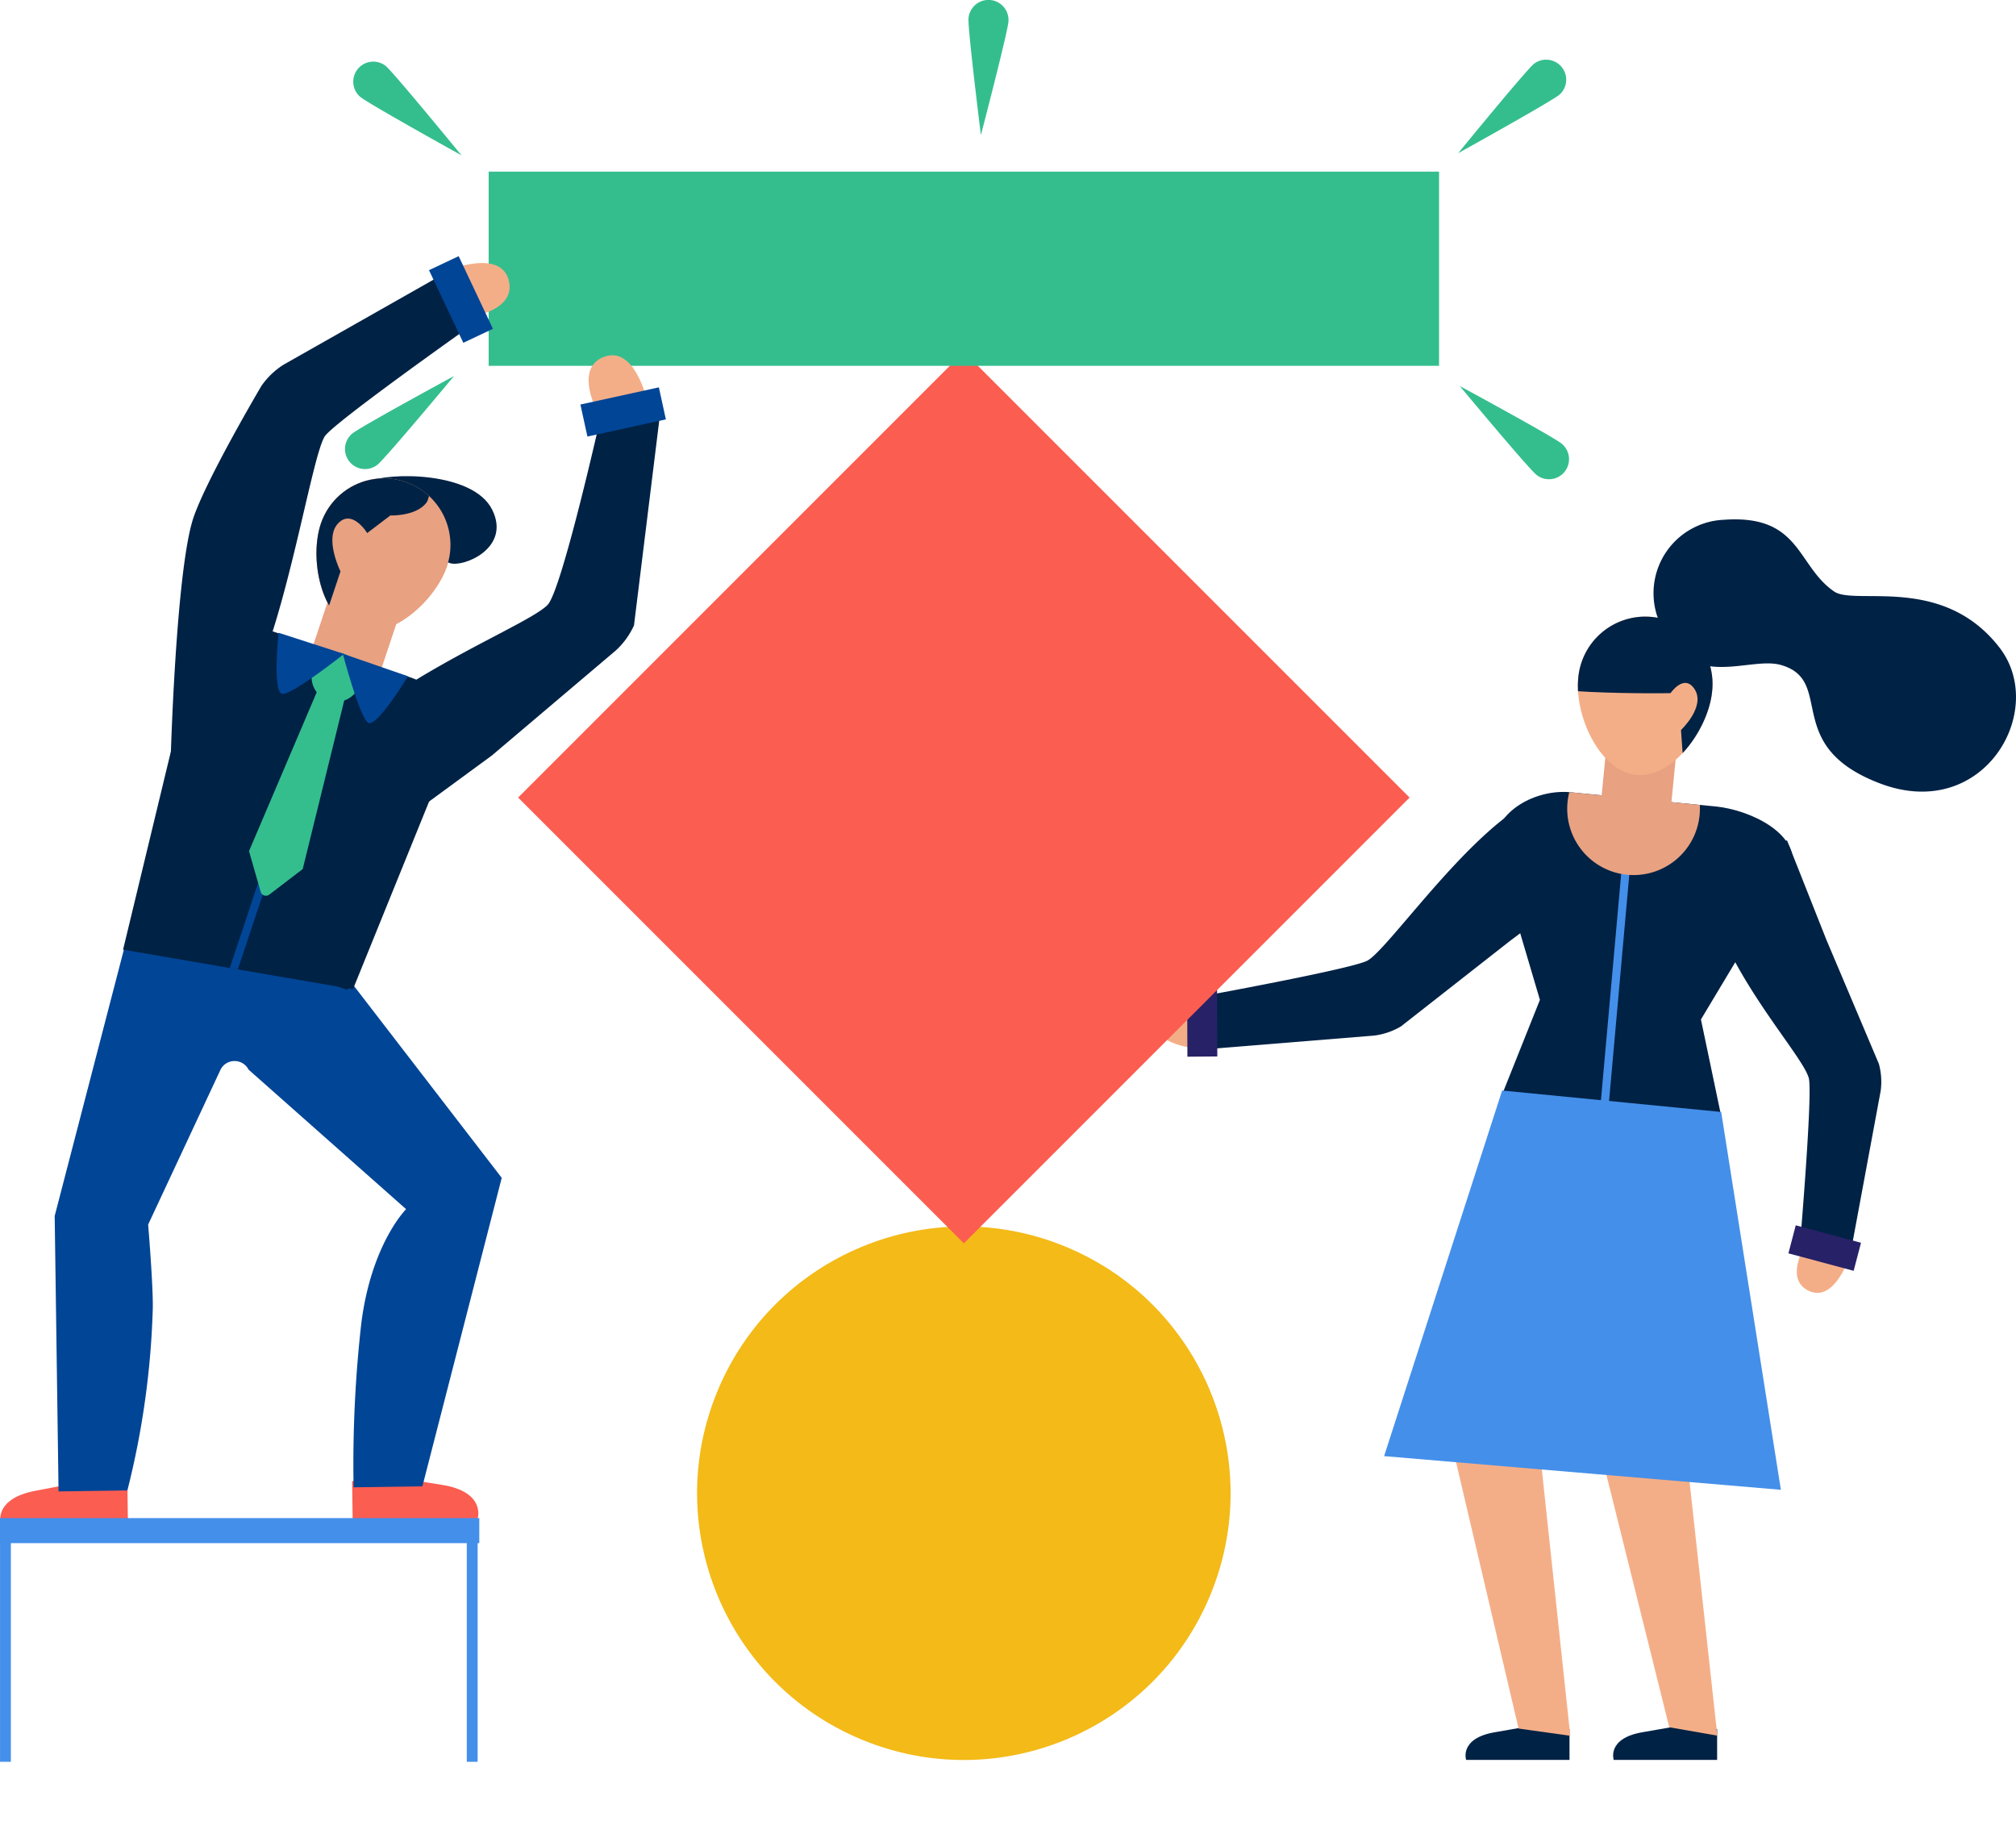
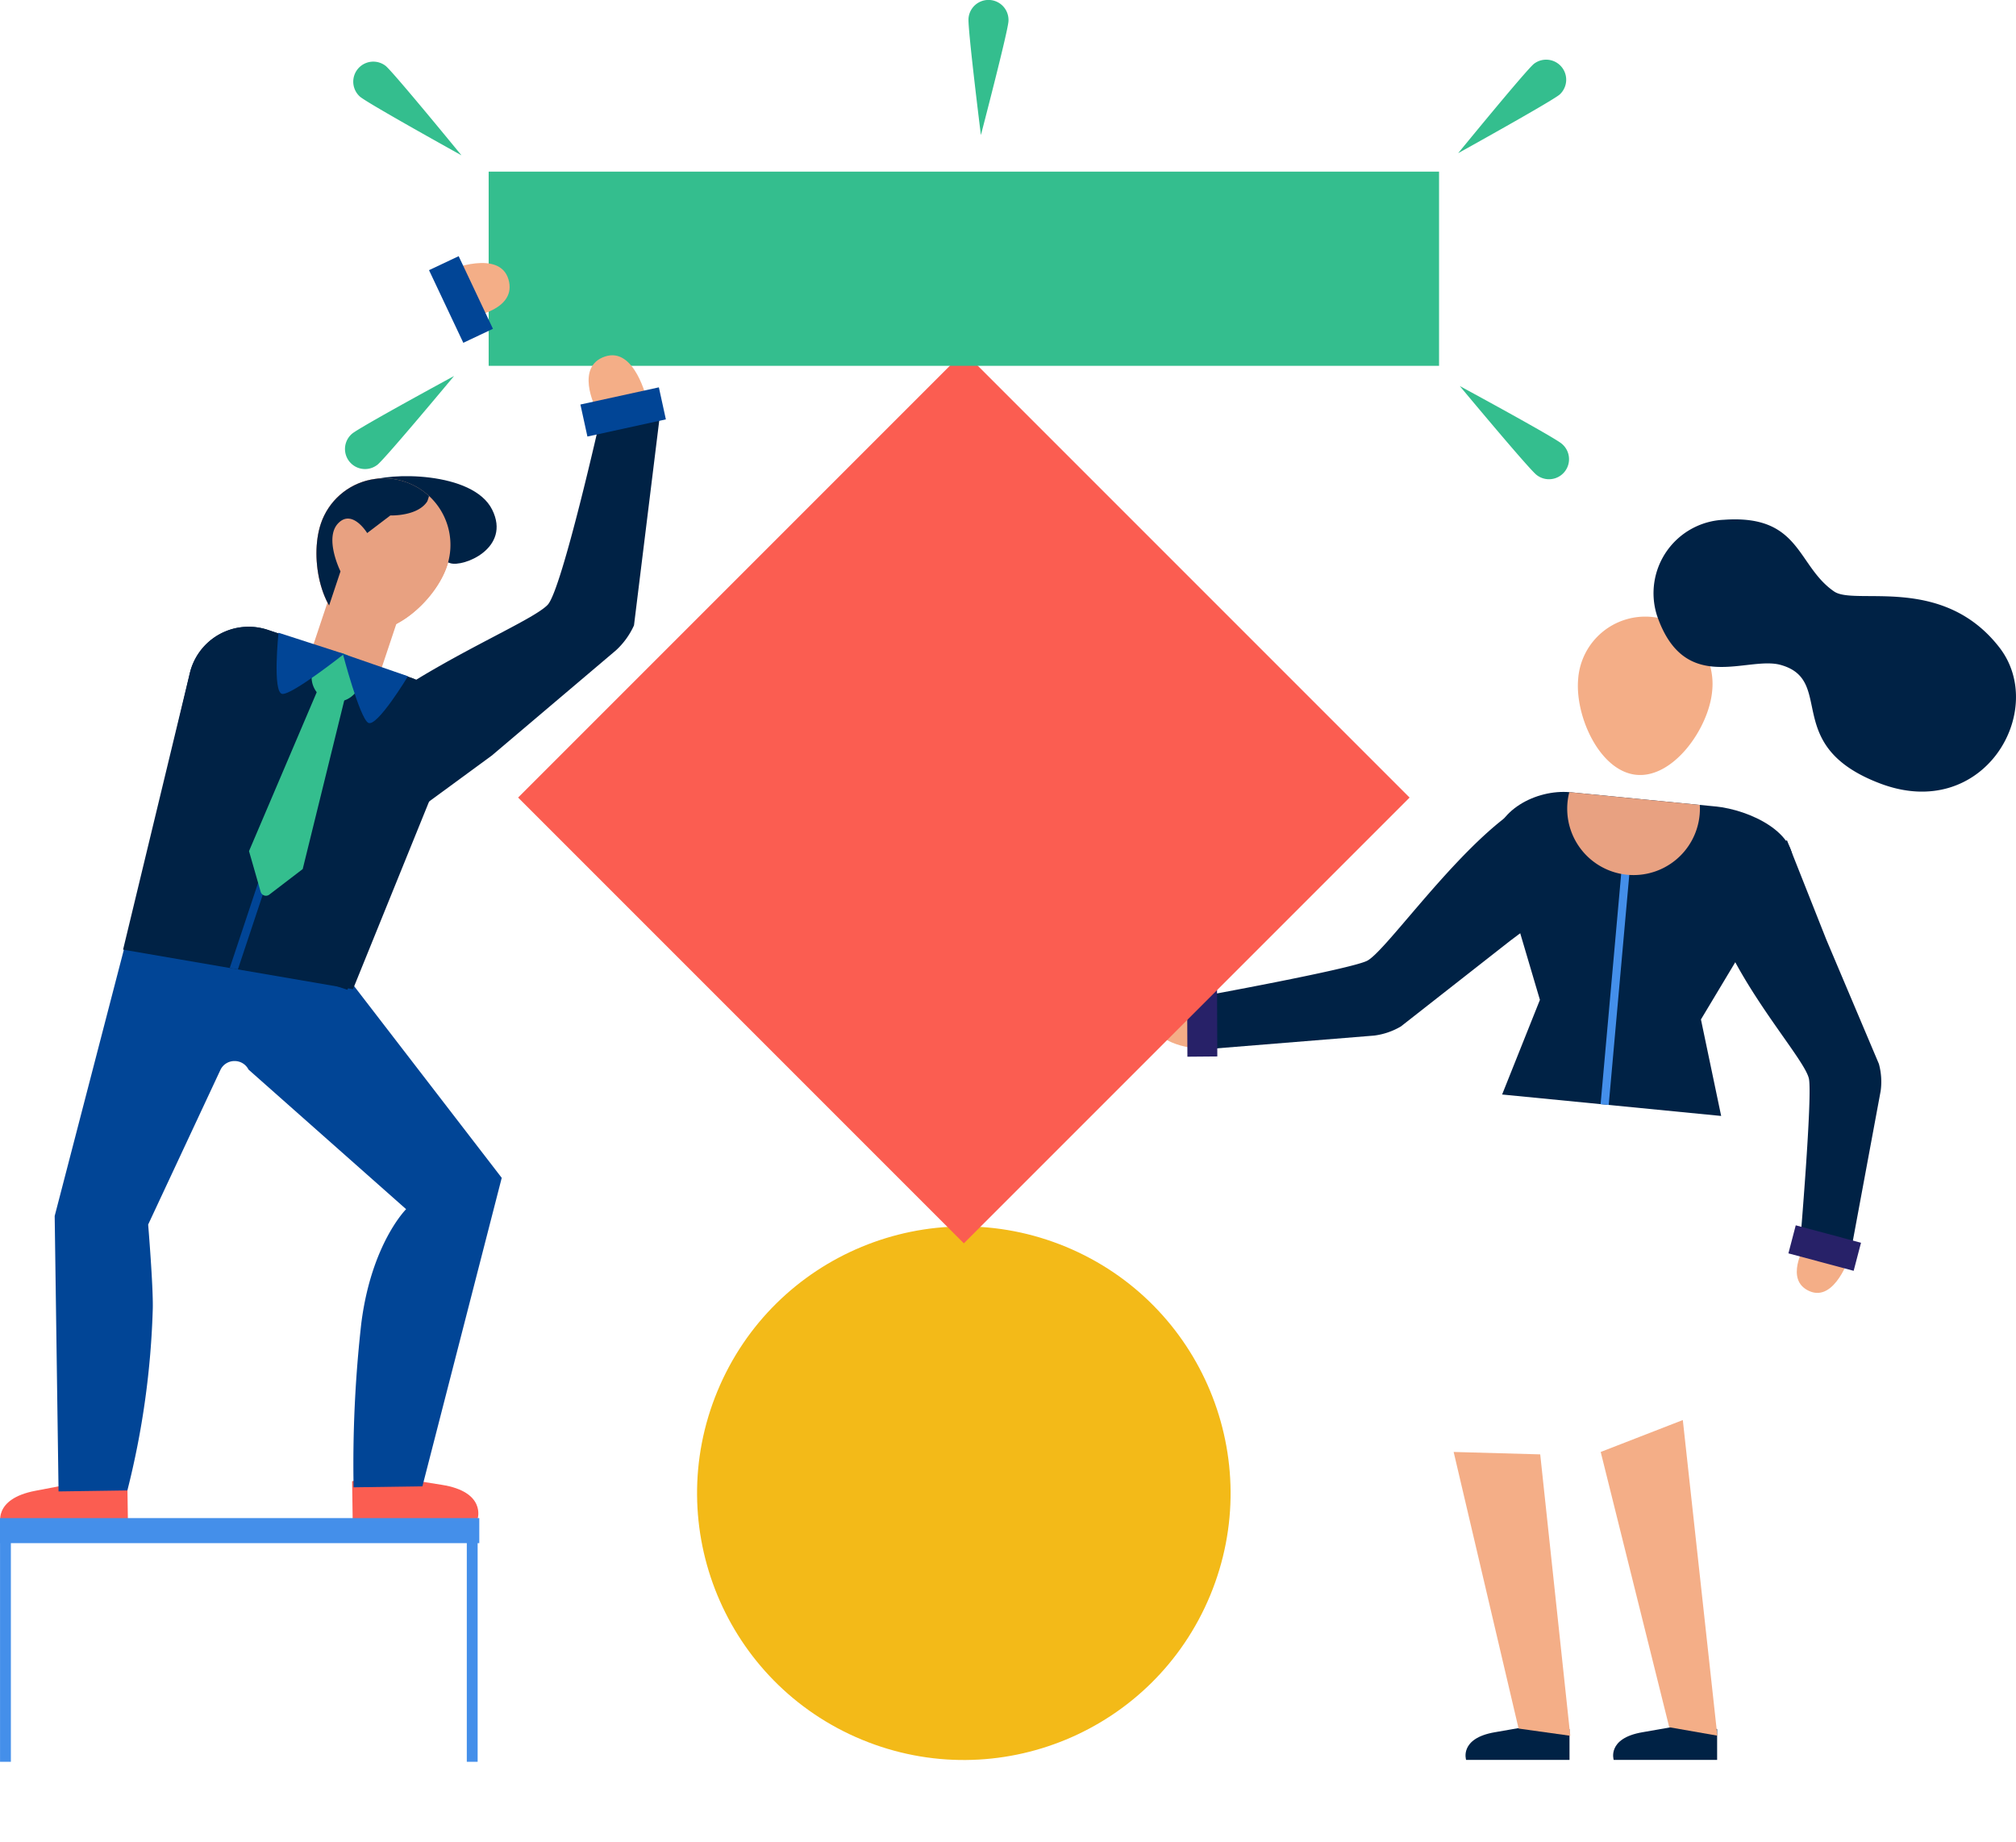
<svg xmlns="http://www.w3.org/2000/svg" width="104" height="95" viewBox="0 0 104 95">
  <defs>
    <clipPath id="clip-path">
      <path id="パス_824" data-name="パス 824" d="M171.192 106.168l7.485.733c1.779.174 4.307 1.375 3.968 3.13l-4.714 7.857 1.043 4.978-11.3-1.106 1.95-4.882-2.357-7.97c.027-1.773 2.159-2.908 3.925-2.74z" transform="translate(-167.268 -106.151)" fill="#002245" />
    </clipPath>
    <clipPath id="clip-path-2">
-       <path id="パス_827" data-name="パス 827" d="M173.9 95.108c-.187 1.907 1.093 4.783 3 4.969s3.721-2.385 3.907-4.293a3.471 3.471 0 10-6.908-.676z" transform="translate(-173.877 -91.975)" fill="#f4ae87" />
-     </clipPath>
+       </clipPath>
    <clipPath id="clip-path-3">
      <path id="パス_838" data-name="パス 838" d="M71.568 95.387l-7.337-2.451a3.121 3.121 0 00-4.031 2.251l-3.437 14.243 11.86 2.04 4.824-11.894a3.12 3.12 0 00-1.879-4.189z" transform="translate(-56.763 -92.774)" fill="#002245" />
    </clipPath>
    <clipPath id="clip-path-4">
      <path id="パス_847" data-name="パス 847" d="M79.1 85.2c-.6 1.8-2.915 3.877-4.711 3.276s-2.4-3.653-1.8-5.45A3.431 3.431 0 0179.1 85.2z" transform="translate(-72.365 -80.679)" fill="#e8a181" />
    </clipPath>
  </defs>
  <g id="グループ_634" data-name="グループ 634" transform="translate(-46.894 -41.938)">
    <g id="グループ_573" data-name="グループ 573" transform="translate(122.493 130.815)">
      <path id="パス_812" data-name="パス 812" d="M170.2 181.784v1.586h-5.334s-.371-1.11 1.48-1.427 2.7-.476 2.7-.476z" transform="translate(-164.832 -181.467)" fill="#002245" />
    </g>
    <g id="グループ_574" data-name="グループ 574" transform="translate(130.111 130.815)">
      <path id="パス_813" data-name="パス 813" d="M182.166 181.784v1.586h-5.335s-.37-1.11 1.48-1.427 2.7-.476 2.7-.476z" transform="translate(-176.801 -181.467)" fill="#002245" />
    </g>
    <g id="グループ_575" data-name="グループ 575" transform="translate(121.884 116.833)">
      <path id="パス_814" data-name="パス 814" d="M163.884 159.732l3.35 14.268 2.667.372-1.551-14.515z" transform="translate(-163.884 -159.732)" fill="#f4ae87" />
    </g>
    <g id="グループ_576" data-name="グループ 576" transform="translate(129.47 115.192)">
      <path id="パス_815" data-name="パス 815" d="M175.805 158.821l3.536 14.2 2.481.434-1.781-16.28z" transform="translate(-175.805 -157.18)" fill="#f4ae87" />
    </g>
    <g id="グループ_577" data-name="グループ 577" transform="translate(139.586 106.203)">
      <path id="パス_816" data-name="パス 816" d="M191.942 142.789s-1.074 1.762.243 2.336 2.071-1.8 2.071-1.8z" transform="translate(-191.53 -142.789)" fill="#f4ae87" />
    </g>
    <g id="グループ_578" data-name="グループ 578" transform="translate(135.197 85.282)">
      <path id="パス_817" data-name="パス 817" d="M188.59 110.124c-2.558 1.465-5.052 1.095-3.29 5.036 1.48 3.312 4.237 6.339 4.423 7.267s-.462 8.554-.462 8.554l2.562.693 1.6-8.617a3.5 3.5 0 00-.091-1.4l-2.708-6.4z" transform="translate(-184.708 -110.124)" fill="#002245" />
    </g>
    <g id="グループ_579" data-name="グループ 579" transform="translate(139.153 105.145)">
      <path id="パス_818" data-name="パス 818" d="M194.224 143.472l-3.366-.9.379-1.447 3.366.9z" transform="translate(-190.858 -141.128)" fill="#272168" />
    </g>
    <g id="グループ_580" data-name="グループ 580" transform="translate(106.47 93.471)">
      <path id="パス_819" data-name="パス 819" d="M142.1 122.928s-2.044-.593-2.26.873 2.35 1.576 2.35 1.576z" transform="translate(-139.825 -122.81)" fill="#f4ae87" />
    </g>
    <g id="グループ_581" data-name="グループ 581" transform="translate(108.776 83.284)">
      <path id="パス_820" data-name="パス 820" d="M164.08 110.664c-2.149-2.151-1.685-5.5-5.134-2.687-2.9 2.369-5.936 6.7-6.809 7.137s-8.642 1.85-8.642 1.85v2.738l9.012-.731a3.606 3.606 0 001.373-.47l5.646-4.425z" transform="translate(-143.495 -106.9)" fill="#002245" />
    </g>
    <g id="グループ_582" data-name="グループ 582" transform="translate(108.134 92.838)">
      <path id="パス_821" data-name="パス 821" d="M142.434 125.432l-.015-3.594 1.543-.013.015 3.594z" transform="translate(-142.419 -121.825)" fill="#272168" />
    </g>
    <g id="グループ_588" data-name="グループ 588" transform="translate(123.978 82.786)">
      <path id="パス_822" data-name="パス 822" d="M171.192 106.168l7.485.733c1.779.174 4.307 1.375 3.968 3.13l-4.714 7.857 1.043 4.978-11.3-1.106 1.95-4.882-2.357-7.97c.027-1.773 2.159-2.908 3.925-2.74z" transform="translate(-167.268 -106.151)" fill="#002245" />
      <g id="グループ_587" data-name="グループ 587" clip-path="url(#clip-path)">
        <g id="グループ_584" data-name="グループ 584" transform="translate(5.176 1.954)">
          <g id="グループ_583" data-name="グループ 583">
            <rect id="長方形_290" data-name="長方形 290" width="17.692" height=".421" transform="rotate(-84.89 9.634 8.811)" fill="#448fea" />
          </g>
        </g>
        <g id="グループ_586" data-name="グループ 586" transform="translate(3.763 -2.559)">
          <g id="グループ_585" data-name="グループ 585">
            <path id="パス_823" data-name="パス 823" d="M179.965 105.6a3.423 3.423 0 11-3.423-3.424 3.423 3.423 0 013.423 3.424z" transform="translate(-173.118 -102.173)" fill="#e8a181" />
          </g>
        </g>
      </g>
    </g>
    <g id="グループ_589" data-name="グループ 589" transform="translate(129.377 80.654)">
-       <rect id="長方形_291" data-name="長方形 291" width="3.782" height="3.617" transform="rotate(-84.409 2.075 1.882)" fill="#e8a181" />
-     </g>
+       </g>
    <g id="グループ_592" data-name="グループ 592" transform="translate(128.287 73.803)">
      <path id="パス_825" data-name="パス 825" d="M173.9 95.108c-.187 1.907 1.093 4.783 3 4.969s3.721-2.385 3.907-4.293a3.471 3.471 0 10-6.908-.676z" transform="translate(-173.877 -91.975)" fill="#f4ae87" />
      <g id="グループ_591" data-name="グループ 591" clip-path="url(#clip-path-2)">
        <g id="グループ_590" data-name="グループ 590" transform="translate(-3.91 -1.449)">
          <path id="パス_826" data-name="パス 826" d="M177.323 101.057l-.289-4.094s1.287-1.211.7-2.109c-.537-.827-1.24.207-1.24.207s-8.212.145-8.684-.951c-.372-.864 7.17-4.582 8.067-4.38s5.067 3.246 5.154 4.114-2.659 3.75-2.659 3.75z" transform="translate(-167.799 -89.723)" fill="#002245" />
        </g>
      </g>
    </g>
    <g id="グループ_593" data-name="グループ 593" transform="translate(118.296 98.189)">
-       <path id="パス_828" data-name="パス 828" d="M175.823 131.522l-11.3-1.106-6.089 18.859 20.469 1.737z" transform="translate(-158.434 -130.416)" fill="#448fea" />
-     </g>
+       </g>
    <g id="グループ_595" data-name="グループ 595" transform="translate(78.639 100.986)">
      <g id="グループ_594" data-name="グループ 594">
        <circle id="楕円形_18" data-name="楕円形 18" cx="13.758" cy="13.758" r="13.758" transform="rotate(-67.5 19.023 12.71)" fill="#f3ba18" />
      </g>
    </g>
    <g id="グループ_597" data-name="グループ 597" transform="translate(73.622 60.084)">
      <g id="グループ_596" data-name="グループ 596">
        <rect id="長方形_292" data-name="長方形 292" width="32.519" height="32.519" transform="rotate(-45 27.756 11.497)" fill="#fb5d51" />
      </g>
    </g>
    <g id="グループ_598" data-name="グループ 598" transform="translate(72.103 50.791)">
      <rect id="長方形_293" data-name="長方形 293" width="49.028" height="10.017" fill="#34be8e" />
    </g>
    <g id="グループ_599" data-name="グループ 599" transform="translate(62.645 72.749)">
      <rect id="長方形_294" data-name="長方形 294" width="3.889" height="3.72" transform="rotate(-71.532 2.56 1.845)" fill="#e8a181" />
    </g>
    <g id="グループ_600" data-name="グループ 600" transform="translate(46.9 118.191)">
      <path id="パス_829" data-name="パス 829" d="M53.469 162.215l.028 1.962-6.553.1s-.474-1.367 1.793-1.792 3.3-.637 3.3-.637z" transform="translate(-46.903 -161.843)" fill="#fb5d51" />
    </g>
    <g id="グループ_601" data-name="グループ 601" transform="translate(65.059 117.986)">
      <path id="パス_830" data-name="パス 830" d="M75.233 161.884l.028 1.962 6.45-.041s.439-1.38-1.857-1.739-3.344-.541-3.344-.541z" transform="translate(-75.233 -161.524)" fill="#fb5d51" />
    </g>
    <g id="グループ_602" data-name="グループ 602" transform="translate(70.062 55.504)">
      <path id="パス_831" data-name="パス 831" d="M84.255 65.781s2.3-.354 1.842-1.911-3.063-.481-3.063-.481z" transform="translate(-83.035 -63.026)" fill="#f4ae87" />
    </g>
    <g id="グループ_604" data-name="グループ 604" transform="translate(49.712 90.421)">
      <g id="グループ_603" data-name="グループ 603">
        <path id="パス_832" data-name="パス 832" d="M66.316 120.155L54.978 118.3l-3.7 14.242.2 14.208 3.55-.051a43.117 43.117 0 001.311-9.4c.023-1.159-.239-4.315-.239-4.315l3.725-7.971a.8.8 0 01.715-.463h.01a.8.8 0 01.728.441l8.129 7.2s-1.784 1.771-2.309 5.867a64.678 64.678 0 00-.4 8.48l3.55-.051 4.092-15.912z" transform="translate(-51.275 -118.302)" fill="#014596" />
      </g>
    </g>
    <g id="グループ_605" data-name="グループ 605" transform="translate(53.739 74.267)">
      <path id="パス_833" data-name="パス 833" d="M71.844 95.387l-7.337-2.451a3.121 3.121 0 00-4.027 2.251L57.535 107.8l11.074 3.7 5.114-11.927a3.12 3.12 0 00-1.879-4.186z" transform="translate(-57.535 -92.774)" fill="#002245" />
    </g>
    <g id="グループ_606" data-name="グループ 606" transform="translate(55.701 55.866)">
-       <path id="パス_834" data-name="パス 834" d="M60.585 88.738c3.128 1.146 3.221-1.9 4.074-3.506 1.919-3.625 3.232-12.26 3.9-13.1s7.736-5.828 7.736-5.828l-1.266-2.72-8.619 4.886a3.96 3.96 0 00-1.148 1.1s-3.024 5.115-3.569 7c-.849 2.942-1.108 12.168-1.108 12.168z" transform="translate(-60.585 -63.589)" fill="#002245" />
-     </g>
+       </g>
    <g id="グループ_607" data-name="グループ 607" transform="translate(69.026 55.152)">
      <rect id="長方形_295" data-name="長方形 295" width="1.691" height="4.143" transform="rotate(-25.273 1.61 .361)" fill="#014596" />
    </g>
    <g id="グループ_608" data-name="グループ 608" transform="translate(77.253 60.263)">
      <path id="パス_835" data-name="パス 835" d="M94.6 73.37s-1.041-2.087.5-2.607 2.161 2.223 2.161 2.223z" transform="translate(-94.251 -70.697)" fill="#f4ae87" />
    </g>
    <g id="グループ_610" data-name="グループ 610" transform="translate(64.956 62.997)">
      <g id="グループ_609" data-name="グループ 609">
        <path id="パス_836" data-name="パス 836" d="M77.365 96.665c-1.568-2.94-4.177-4.086-.121-6.8 3.409-2.28 7.294-3.884 8.03-4.66s2.743-9.725 2.743-9.725l3.091-.414-1.381 11.2a3.956 3.956 0 01-.932 1.289l-6.4 5.424z" transform="translate(-75.083 -75.067)" fill="#002245" />
      </g>
    </g>
    <g id="グループ_611" data-name="グループ 611" transform="translate(76.836 61.919)">
      <rect id="長方形_296" data-name="長方形 296" width="4.143" height="1.691" transform="rotate(-12.342 4.093 .443)" fill="#014596" />
    </g>
    <g id="グループ_614" data-name="グループ 614" transform="translate(53.243 74.267)">
      <path id="パス_837" data-name="パス 837" d="M71.568 95.387l-7.337-2.451a3.121 3.121 0 00-4.031 2.251l-3.437 14.243 11.86 2.04 4.824-11.894a3.12 3.12 0 00-1.879-4.189z" transform="translate(-56.763 -92.774)" fill="#002245" />
      <g id="グループ_613" data-name="グループ 613" clip-path="url(#clip-path-3)">
        <g id="グループ_612" data-name="グループ 612" transform="translate(5.2 .33)">
          <rect id="長方形_297" data-name="長方形 297" width="19.163" height=".421" transform="rotate(-71.58 12.606 9.086)" fill="#014596" />
        </g>
      </g>
    </g>
    <g id="グループ_615" data-name="グループ 615" transform="translate(59.74 76.168)">
      <path id="パス_839" data-name="パス 839" d="M72.149 96.1l-1.162-.389-4.123 9.675.6 2.093a.285.285 0 00.448.149l1.722-1.317z" transform="translate(-66.864 -95.713)" fill="#34be8e" />
    </g>
    <g id="グループ_616" data-name="グループ 616" transform="translate(62.969 75.596)">
      <path id="パス_840" data-name="パス 840" d="M74.362 96.432a1.272 1.272 0 11-.8-1.609 1.271 1.271 0 01.8 1.609z" transform="translate(-71.884 -94.758)" fill="#34be8e" />
    </g>
    <g id="グループ_617" data-name="グループ 617" transform="translate(61.163 74.577)">
      <path id="パス_841" data-name="パス 841" d="M72.556 94.254s-2.671 2.116-3.188 2.062-.194-3.155-.194-3.155z" transform="translate(-69.075 -93.162)" fill="#014596" />
    </g>
    <g id="グループ_618" data-name="グループ 618" transform="translate(64.579 75.657)">
      <path id="パス_842" data-name="パス 842" d="M74.482 94.859s.863 3.3 1.309 3.564 2.051-2.4 2.051-2.4z" transform="translate(-74.482 -94.859)" fill="#014596" />
    </g>
    <g id="グループ_619" data-name="グループ 619" transform="translate(63.22 66.61)">
      <path id="パス_843" data-name="パス 843" d="M79.1 85.2c-.6 1.8-2.915 3.877-4.711 3.276s-2.4-3.653-1.8-5.45A3.431 3.431 0 0179.1 85.2z" transform="translate(-72.365 -80.679)" fill="#e8a181" />
    </g>
    <g id="グループ_620" data-name="グループ 620" transform="translate(65.273 66.496)">
      <path id="パス_844" data-name="パス 844" d="M76.53 83.676l3.881 1.3c.672.225 3.16-.769 2.167-2.761s-5.406-1.932-6.4-1.435-.693 2.547.352 2.896z" transform="translate(-75.568 -80.485)" fill="#002245" />
    </g>
    <g id="グループ_623" data-name="グループ 623" transform="translate(63.22 66.61)">
      <path id="パス_845" data-name="パス 845" d="M79.1 85.2c-.6 1.8-2.915 3.877-4.711 3.276s-2.4-3.653-1.8-5.45A3.431 3.431 0 0179.1 85.2z" transform="translate(-72.365 -80.679)" fill="#e8a181" />
      <g id="グループ_622" data-name="グループ 622" clip-path="url(#clip-path-4)">
        <g id="グループ_621" data-name="グループ 621" transform="translate(-1.731 -1.562)">
          <path id="パス_846" data-name="パス 846" d="M72.056 86.377l.589-1.764s-.854-1.711-.123-2.477 1.5.5 1.5.5l1.195-.908s1.408.055 1.907-.729a2.163 2.163 0 00-1.05-2.728c-.891-.179-5.882.888-6.311 1.636s.889 4.456.889 4.456z" transform="translate(-69.675 -78.25)" fill="#002245" />
        </g>
      </g>
    </g>
    <g id="グループ_624" data-name="グループ 624" transform="translate(46.894 120.245)">
      <rect id="長方形_298" data-name="長方形 298" width="24.725" height="1.292" fill="#448fea" />
    </g>
    <g id="グループ_625" data-name="グループ 625" transform="translate(46.896 120.62)">
      <rect id="長方形_299" data-name="長方形 299" width=".559" height="12.195" fill="#448fea" />
    </g>
    <g id="グループ_626" data-name="グループ 626" transform="translate(70.975 120.62)">
      <rect id="長方形_300" data-name="長方形 300" width=".559" height="12.195" fill="#448fea" />
    </g>
    <g id="グループ_628" data-name="グループ 628" transform="translate(132.208 68.728)">
      <g id="グループ_627" data-name="グループ 627">
        <path id="パス_848" data-name="パス 848" d="M180.223 88.984a3.791 3.791 0 013.458-4.927c3.974-.284 3.743 2.369 5.685 3.7 1.09.744 5.59-.9 8.527 2.89 2.511 3.24-.808 9.043-6.159 7.011-5.116-1.942-2.274-5.306-5.116-6.111-1.732-.495-4.974 1.606-6.395-2.563z" transform="translate(-180.061 -84.036)" fill="#002245" />
      </g>
    </g>
    <g id="グループ_629" data-name="グループ 629" transform="translate(122.117 44.992)">
      <path id="パス_849" data-name="パス 849" d="M168.151 46.926a1.034 1.034 0 011.325 1.586c-.438.365-5.231 3.021-5.231 3.021s3.468-4.242 3.906-4.607z" transform="translate(-164.246 -46.685)" fill="#34be8e" />
    </g>
    <g id="グループ_630" data-name="グループ 630" transform="translate(96.855 41.938)">
      <path id="パス_850" data-name="パス 850" d="M124.828 42.9a1.033 1.033 0 112.062.136c-.037.569-1.422 5.87-1.422 5.87s-.677-5.433-.64-6.006z" transform="translate(-124.827 -41.938)" fill="#34be8e" />
    </g>
    <g id="グループ_631" data-name="グループ 631" transform="translate(122.2 61.85)">
      <path id="パス_851" data-name="パス 851" d="M169.633 76.167a1.033 1.033 0 01-1.31 1.6c-.442-.362-3.947-4.573-3.947-4.573s4.816 2.606 5.257 2.973z" transform="translate(-164.376 -73.193)" fill="#34be8e" />
    </g>
    <g id="グループ_632" data-name="グループ 632" transform="translate(65.099 45.107)">
      <path id="パス_852" data-name="パス 852" d="M76.991 47.1a1.034 1.034 0 00-1.325 1.587c.438.365 5.23 3.021 5.23 3.021s-3.467-4.237-3.905-4.608z" transform="translate(-75.295 -46.865)" fill="#34be8e" />
    </g>
    <g id="グループ_633" data-name="グループ 633" transform="translate(64.683 61.332)">
      <path id="パス_853" data-name="パス 853" d="M75.024 75.355a1.034 1.034 0 001.31 1.6c.441-.362 3.947-4.573 3.947-4.573s-4.816 2.611-5.257 2.973z" transform="translate(-74.646 -72.381)" fill="#34be8e" />
    </g>
  </g>
</svg>